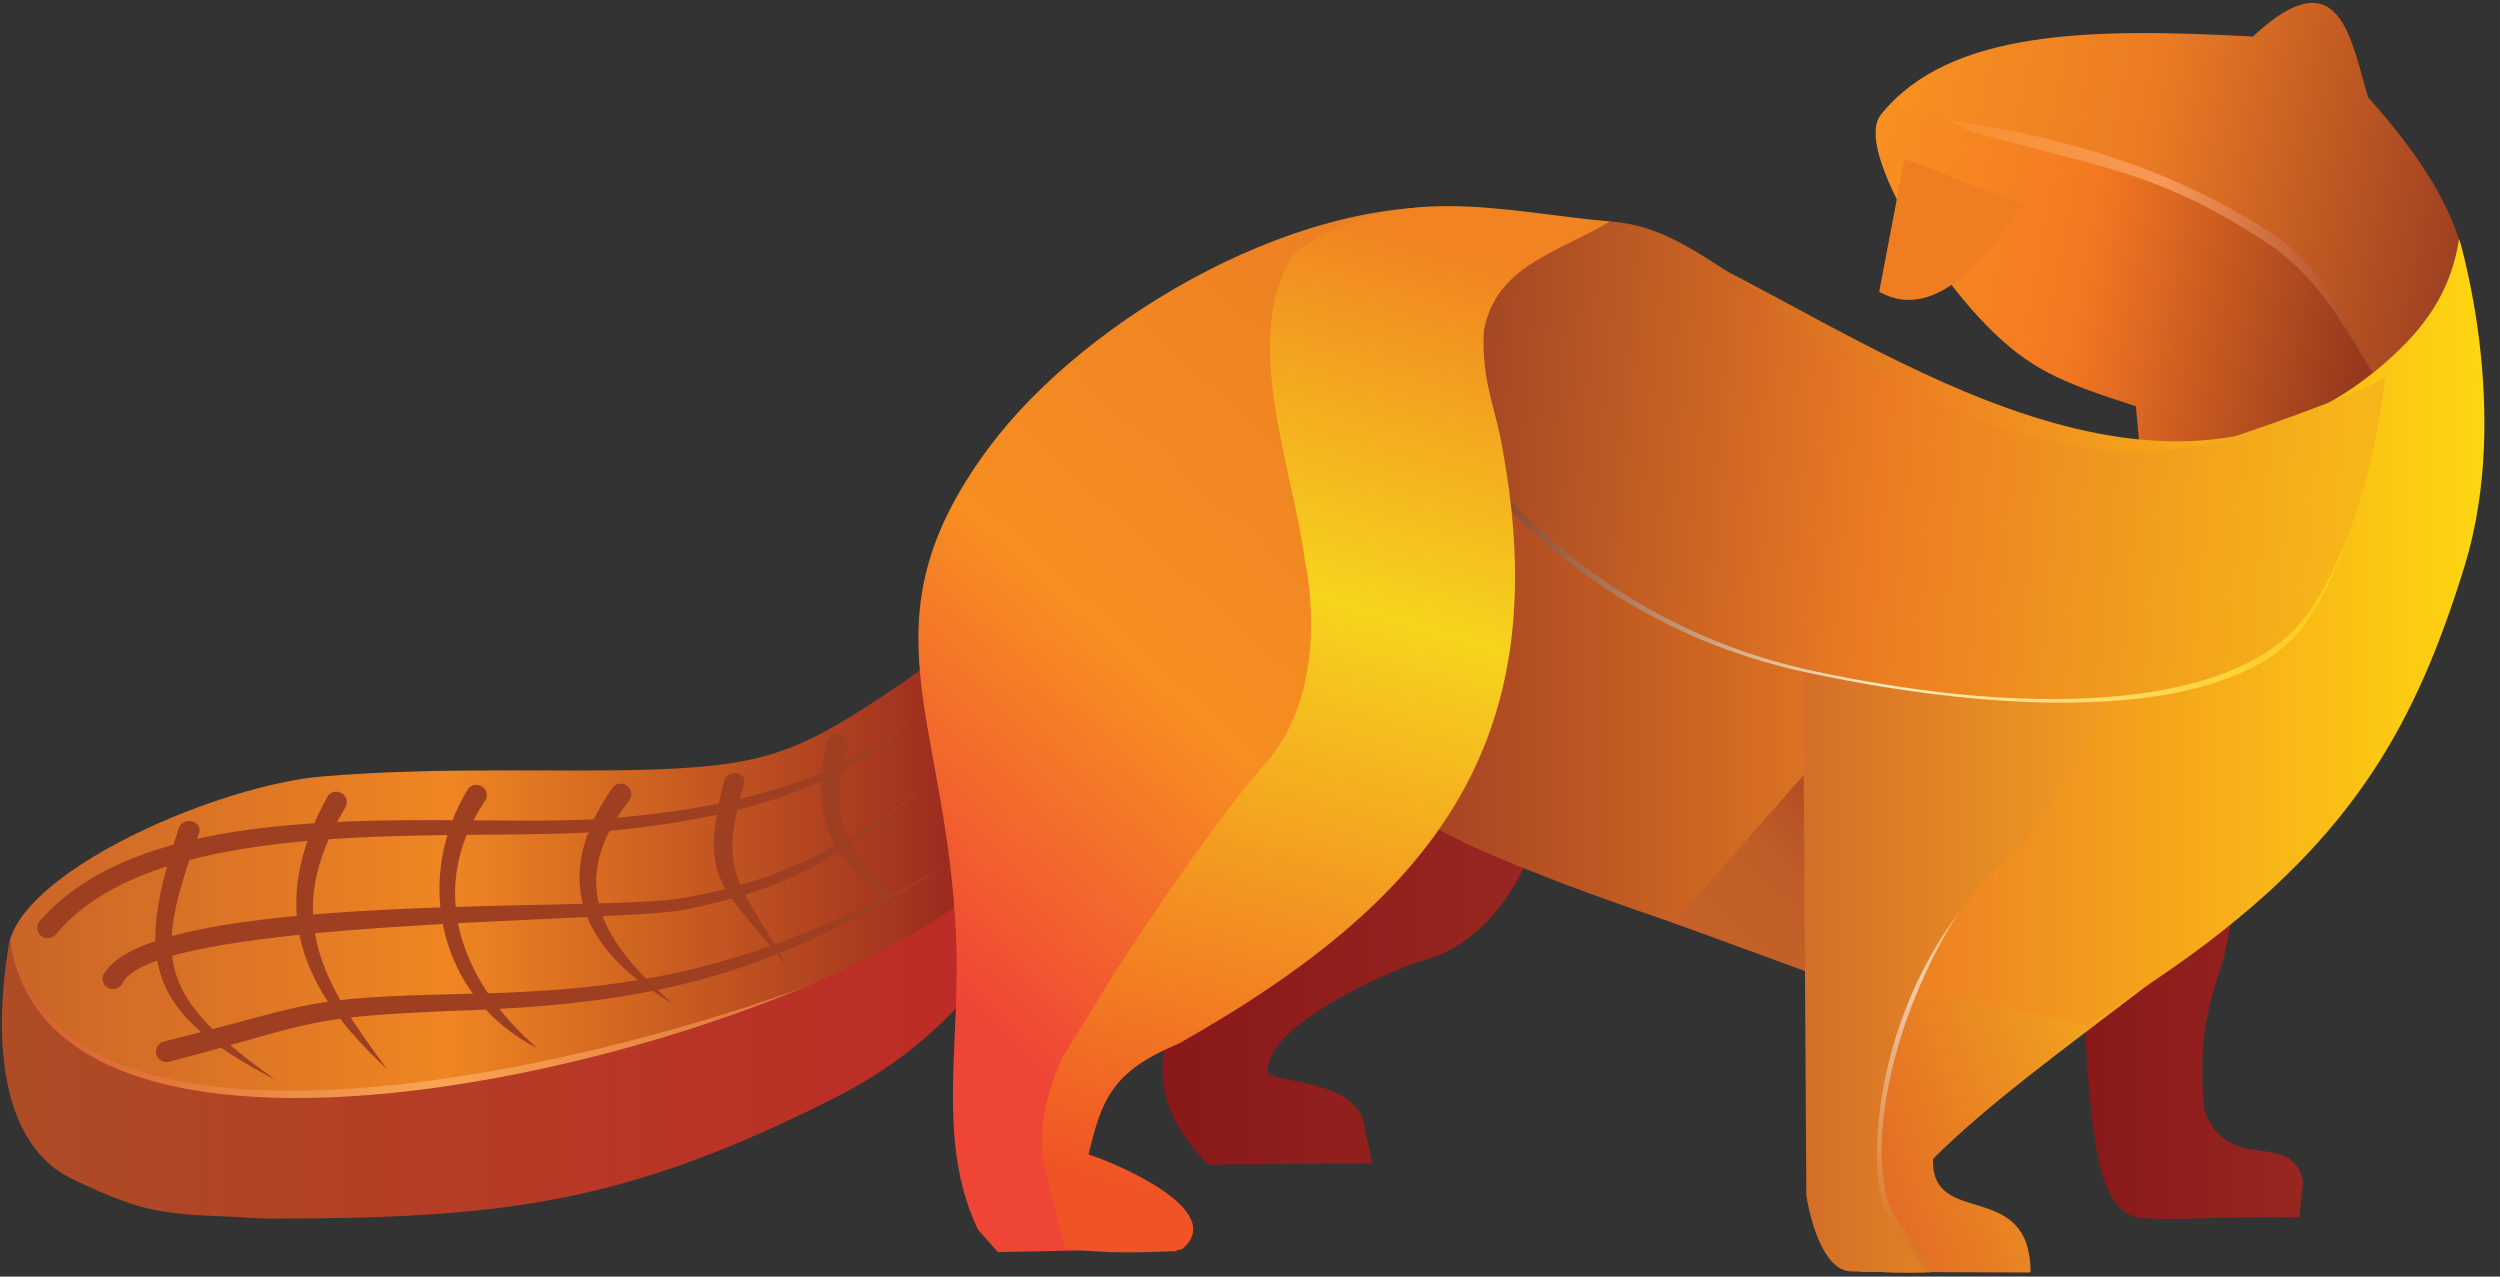
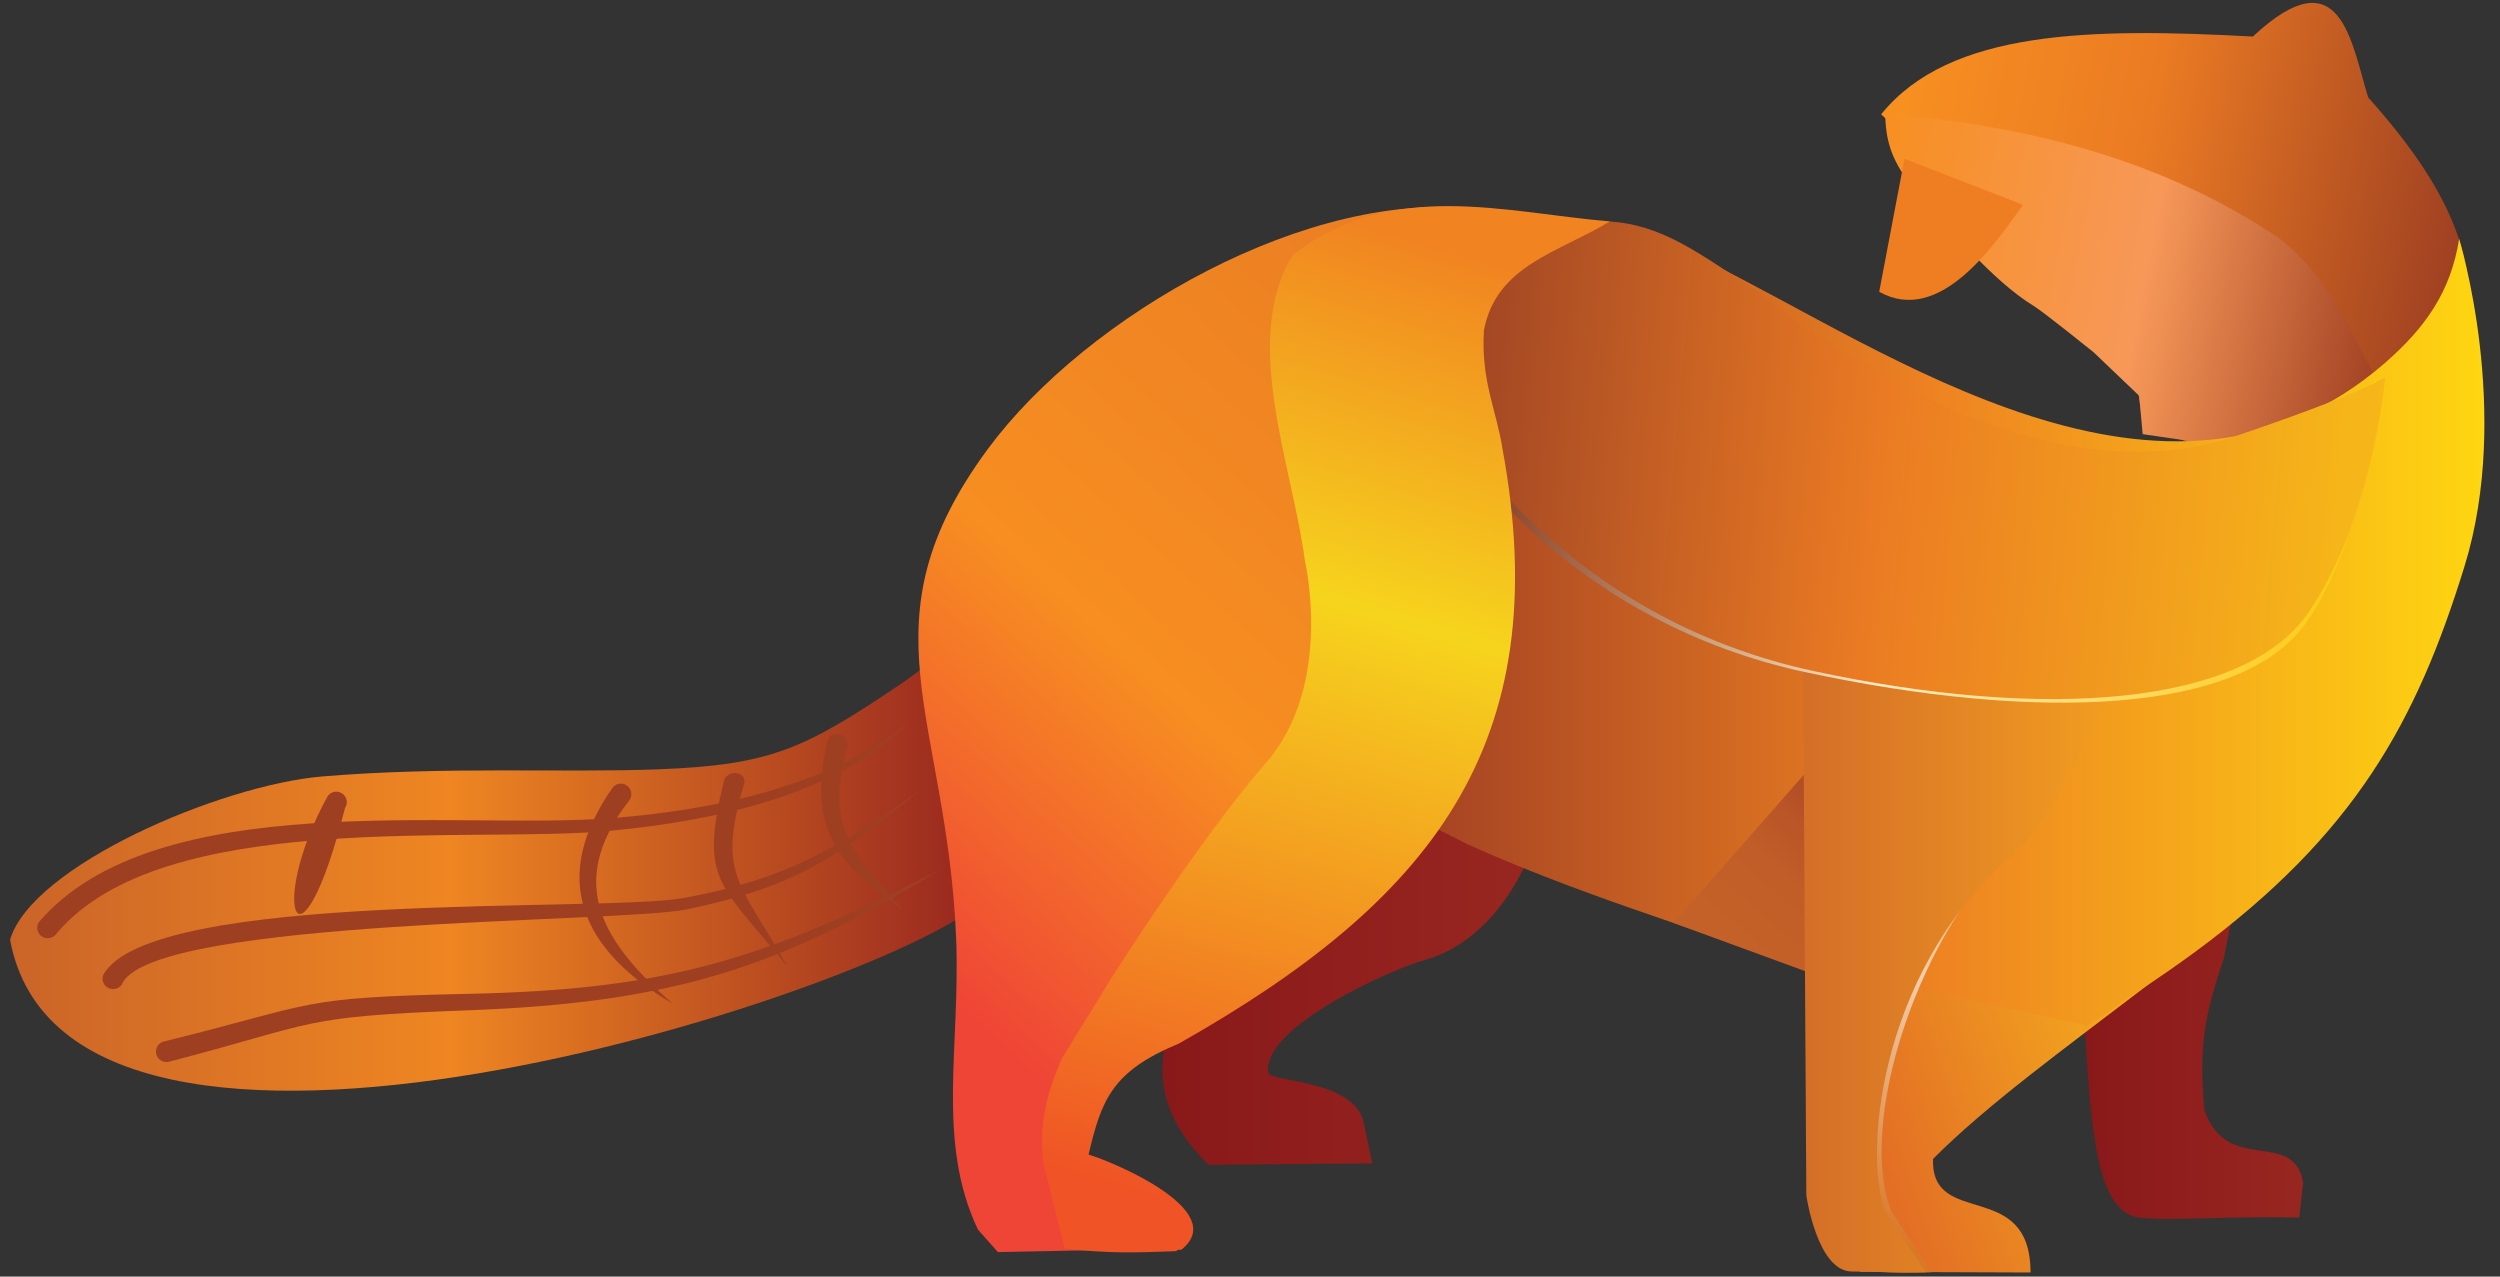
<svg xmlns="http://www.w3.org/2000/svg" width="47" height="24" viewBox="0 0 47 24" fill="none">
  <rect x="0" y="0" width="47" height="24" fill="#333333" stroke="none" />
  <g clip-path="url(#clip0_69_1273)">
-     <path fill-rule="evenodd" clip-rule="evenodd" d="M18.534 11.275C17.966 12.244 17.764 13.546 16.831 14.182C15.037 15.387 12.819 16.117 10.658 16.332C10.354 16.362 8.955 16.422 8.438 16.332C7.921 16.241 7.07 15.969 6.309 15.969C4.96 15.969 0.408 16.164 0.167 17.845C-0.249 20.741 3.449 20.661 5.701 20.661C7.987 20.661 10.281 20.479 12.513 19.904C14.691 19.343 15.94 18.821 17.317 17.755C17.591 17.543 18.473 16.604 18.473 16.604L18.534 11.275Z" fill="url(#paint0_linear_69_1273)" />
    <path fill-rule="evenodd" clip-rule="evenodd" d="M18.534 10.973C17.967 11.941 17.864 12.225 16.931 12.861C15.137 14.066 14.525 14.383 12.355 14.464C10.549 14.531 8.375 14.405 6.061 14.597C4.14 14.758 0.593 16.282 0.189 17.668C1.29 23.585 16.475 18.68 18.416 16.98C18.676 16.752 18.424 15.929 18.424 15.929L18.534 10.973Z" fill="url(#paint1_linear_69_1273)" />
-     <path fill-rule="evenodd" clip-rule="evenodd" d="M0.185 17.653C-0.172 19.666 0.07 21.536 1.336 22.153C2.93 22.93 3.205 22.799 5.016 22.91C9.466 22.91 11.765 22.644 15.81 20.579C17.164 19.872 18.061 18.985 18.913 17.824L18.472 16.605C15.46 19.551 0.971 23.444 0.185 17.653Z" fill="url(#paint2_linear_69_1273)" />
    <path fill-rule="evenodd" clip-rule="evenodd" d="M28.704 16.185C28.704 16.185 28.131 17.675 26.784 18.048C26.17 18.217 23.738 19.295 23.84 20.159C23.863 20.354 25.464 20.286 25.636 21.102L25.798 21.872L22.718 21.898C21.07 20.257 22.122 18.905 23.042 17.054L25.287 15.788L26.06 15.018L28.704 16.185Z" fill="url(#paint3_linear_69_1273)" />
    <path fill-rule="evenodd" clip-rule="evenodd" d="M39.196 19.325C39.31 21.329 39.439 22.802 40.219 22.89C40.866 22.962 41.614 22.863 43.225 22.889L43.3 22.231C43.112 21.2 41.863 22.107 41.442 20.865C41.336 19.698 41.435 19.113 41.803 18.034L41.953 17.289L41.641 16.916L39.196 19.325Z" fill="url(#paint4_linear_69_1273)" />
    <path fill-rule="evenodd" clip-rule="evenodd" d="M34.046 13.94C34.082 16 33.6 22.302 34.781 23.712L34.981 23.911L38.174 23.923C38.174 22.138 36.296 23.106 36.341 21.788C38.34 19.775 42.278 17.485 43.462 15.603C44.385 14.138 41.093 14.834 41.093 14.834L38.099 14.784L34.046 13.94Z" fill="url(#paint5_linear_69_1273)" />
    <path fill-rule="evenodd" clip-rule="evenodd" d="M40.291 8.007C40.251 7.729 40.211 7.452 40.171 7.175C39.054 5.953 38.699 6.131 37.569 5.198C37.246 4.932 36.977 4.608 36.682 4.313L36.069 3.539L36.126 2.841L35.365 2.15C36.652 0.555 39.317 0.524 42.354 0.687C44.01 -0.86 44.199 0.789 44.522 1.832C45.483 2.909 46.429 4.211 46.425 5.683L46.298 6.341L44.732 7.889L42.907 8.403L41.336 8.382L40.291 8.007Z" fill="url(#paint6_linear_69_1273)" />
    <path fill-rule="evenodd" clip-rule="evenodd" d="M44.951 7.524C44.301 6.676 44.004 5.371 42.842 4.476C40.629 2.983 38.072 2.354 35.443 2.141C35.447 2.698 35.598 3.075 35.984 3.553C36.596 4.236 37.453 5.277 38.23 5.749C38.412 5.86 39.358 6.621 39.358 6.621L40.217 7.441L40.282 8.162L43.74 8.667L44.951 7.524Z" fill="url(#paint7_linear_69_1273)" />
-     <path fill-rule="evenodd" clip-rule="evenodd" d="M44.951 7.526C44.301 6.677 43.941 5.568 42.78 4.673C40.602 3.204 39.529 3.171 37.056 2.474C33.696 0.687 35.803 4.553 37.348 6.12C38.141 6.924 38.694 7.17 40.155 7.638L40.22 8.359L43.678 8.864L44.951 7.526Z" fill="url(#paint8_linear_69_1273)" />
    <path fill-rule="evenodd" clip-rule="evenodd" d="M27.997 4.217C28.862 4.267 29.727 4.316 30.591 4.366C30.591 4.366 30.766 4.267 32.088 4.912C35.465 6.562 40.733 10.393 44.835 6.825C45.606 6.154 46.078 5.472 46.232 4.49C46.232 4.49 47.23 7.744 46.332 10.649C45.434 13.555 44.286 15.678 41.243 17.914C40.594 18.391 39.913 18.824 39.248 19.28C38.25 19.065 37.252 18.849 36.255 18.635C35.398 18.46 34.541 18.286 33.685 18.113C31.592 17.377 29.629 16.786 27.599 15.877C27.108 15.629 26.618 15.381 26.127 15.132C26.451 12.864 26.776 10.596 27.1 8.328C27.075 7.508 27.05 6.688 27.025 5.869C27.349 5.318 27.673 4.767 27.997 4.217Z" fill="url(#paint9_linear_69_1273)" />
    <path fill-rule="evenodd" clip-rule="evenodd" d="M29.773 4.167L27.828 3.943C24.647 3.509 20.425 5.93 18.573 8.439C16.154 11.717 17.799 13.455 17.975 17.628C18.06 19.66 17.595 21.457 18.386 23.117L18.76 23.539L21.816 23.477L21.779 22.806L21.329 22.521L20.631 22.16L20.157 21.9C20.157 21.9 19.908 21.863 19.908 21.689C19.908 21.045 21.586 19.671 22.115 19.416C24.028 18.497 25.366 17.703 26.805 15.617C26.805 15.617 27.478 14.102 27.815 13.381C28.152 12.661 28.376 10.538 28.126 9.395C27.708 7.477 27.068 5.949 28.825 4.677L29.773 4.167Z" fill="url(#paint10_linear_69_1273)" />
    <path fill-rule="evenodd" clip-rule="evenodd" d="M34.023 14.054L34.072 22.473C34.072 22.473 34.235 23.746 34.845 23.857C35.456 23.968 36.317 23.917 36.317 23.917C36.068 23.543 35.818 23.169 35.569 22.796C34.908 21.263 35.956 17.426 38.263 15.481L38.812 14.215L38.163 13.246L37.115 13.172L35.768 14.302L35.045 14.277L34.023 14.054Z" fill="url(#paint11_linear_69_1273)" />
    <path fill-rule="evenodd" clip-rule="evenodd" d="M34.047 14.413L34.085 14.338V18.312L31.463 17.352L34.047 14.413Z" fill="url(#paint12_linear_69_1273)" />
    <path fill-rule="evenodd" clip-rule="evenodd" d="M33.897 12.275L33.959 22.473C33.959 22.473 34.16 23.887 34.804 23.904C35.447 23.92 36.205 23.917 36.205 23.917C35.955 23.543 35.705 23.17 35.456 22.796C35.032 21.847 35.27 18.369 37.751 16.14C38.512 15.643 39.435 13.396 39.871 12.725L38.088 12.847L37.04 12.772L35.793 12.524L34.919 12.499L33.897 12.275Z" fill="url(#paint13_linear_69_1273)" />
    <path fill-rule="evenodd" clip-rule="evenodd" d="M30.074 4.336C29.77 4.375 29.466 4.415 29.162 4.454C28.843 4.567 28.524 4.679 28.205 4.792C28.094 4.907 27.984 5.022 27.873 5.137C27.732 5.407 27.591 5.677 27.45 5.947C27.408 6.217 27.367 6.488 27.327 6.758C27.317 7.14 27.308 7.522 27.299 7.903C27.379 8.126 27.459 8.35 27.539 8.573C27.539 8.573 29.562 11.696 33.935 12.635C38.309 13.574 42.157 13.433 43.365 11.696C44.574 9.959 44.676 7.11 44.676 7.11C44.676 7.11 44.143 7.924 41.776 8.722C38.754 9.739 35.269 7.388 32.851 5.481C31.778 4.787 31.13 4.38 30.074 4.336Z" fill="url(#paint14_linear_69_1273)" />
    <path fill-rule="evenodd" clip-rule="evenodd" d="M30.191 4.16C29.887 4.2 29.632 4.397 29.328 4.437C29.009 4.549 28.69 4.662 28.371 4.775C28.26 4.89 28.15 5.005 28.039 5.12C27.898 5.39 27.757 5.66 27.616 5.93C27.575 6.2 27.534 6.471 27.493 6.742C27.483 7.123 27.474 7.505 27.465 7.886C27.545 8.109 27.625 8.333 27.705 8.556C27.705 8.556 29.728 11.678 34.101 12.617C38.475 13.556 42.183 13.264 43.391 11.527C44.599 9.789 44.842 7.093 44.842 7.093C44.842 7.093 44.379 7.407 42.011 8.204C38.99 9.222 35.435 7.371 33.017 5.464C31.944 4.77 31.247 4.205 30.191 4.16Z" fill="url(#paint15_linear_69_1273)" />
    <path fill-rule="evenodd" clip-rule="evenodd" d="M30.264 4.163C28.267 3.991 26.168 3.365 24.406 4.768C23.422 6.354 24.397 8.724 24.631 10.505C24.631 10.505 25.179 12.84 23.907 14.305C22.635 15.771 21.014 18.329 21.014 18.329C20.698 18.842 20.382 19.355 20.066 19.868C19.788 20.506 19.621 21.106 19.717 21.855C19.85 22.385 19.983 22.915 20.116 23.444C20.908 23.537 21.415 23.526 22.211 23.494C23.129 22.764 20.929 21.844 20.465 21.706C20.706 20.688 20.898 20.141 22.161 19.62C26.861 16.961 29.278 14.032 28.248 8.444C28.131 7.699 27.84 7.165 27.898 6.209C28.132 4.984 29.293 4.753 30.264 4.163Z" fill="url(#paint16_linear_69_1273)" />
    <path fill-rule="evenodd" clip-rule="evenodd" d="M30.164 4.19C28.167 4.019 26.067 3.392 24.306 4.796C23.323 6.381 24.298 8.752 24.531 10.533C24.531 10.533 25.08 12.867 23.808 14.332C22.535 15.797 20.914 18.356 20.914 18.356C20.598 18.869 20.282 19.383 19.966 19.895C19.688 20.533 19.521 21.133 19.617 21.883C19.75 22.412 19.883 22.942 20.016 23.472C20.808 23.565 21.314 23.553 22.111 23.522C23.029 22.791 20.829 21.872 20.365 21.734C20.606 20.715 20.797 20.169 22.062 19.647C26.761 16.989 29.179 14.059 28.148 8.471C28.031 7.726 27.74 7.192 27.799 6.236C28.033 5.011 29.193 4.78 30.164 4.19Z" fill="url(#paint17_linear_69_1273)" />
    <path fill-rule="evenodd" clip-rule="evenodd" d="M35.804 2.986L38.033 3.851C37.501 4.592 36.472 6.124 35.329 5.486L35.804 2.986Z" fill="#EF7D22" />
    <path fill-rule="evenodd" clip-rule="evenodd" d="M0.732 17.334C2.926 14.77 8.601 15.606 11.472 15.383C13.408 15.232 15.582 14.797 17.125 13.547C15.735 14.969 13.393 15.432 11.495 15.617C8.85 15.874 3.059 15.174 1.063 17.55C1.003 17.641 0.881 17.666 0.789 17.607C0.697 17.547 0.672 17.425 0.732 17.334Z" fill="#9F3F22" />
    <path fill-rule="evenodd" clip-rule="evenodd" d="M1.94 18.33C2.82 16.721 11.348 17.161 12.862 16.881C14.841 16.515 15.735 15.939 17.314 14.848C15.763 16.109 14.98 16.666 12.907 17.097C11.674 17.353 3.01 17.265 2.311 18.466C2.274 18.569 2.16 18.621 2.057 18.583C1.955 18.546 1.902 18.432 1.94 18.33Z" fill="#9F3F22" />
    <path fill-rule="evenodd" clip-rule="evenodd" d="M3.096 19.576C5.981 18.867 5.545 18.753 8.807 18.684C12.571 18.606 14.383 18.026 17.648 16.363C14.577 18.265 12.462 18.857 8.794 18.994C5.579 19.114 6.012 19.225 3.164 19.964C3.056 19.983 2.954 19.912 2.935 19.804C2.916 19.697 2.988 19.595 3.096 19.576Z" fill="#9F3F22" />
    <path fill-rule="evenodd" clip-rule="evenodd" d="M11.819 15.062C10.605 16.639 11.372 17.744 12.639 18.864C10.952 17.874 10.305 16.529 11.525 14.797C11.599 14.716 11.724 14.71 11.805 14.783C11.886 14.857 11.892 14.982 11.819 15.062Z" fill="#9F3F22" />
    <path fill-rule="evenodd" clip-rule="evenodd" d="M15.927 14.054C15.512 15.57 15.989 15.968 16.977 17.103C15.652 16.213 15.212 15.518 15.547 13.942C15.578 13.837 15.688 13.778 15.793 13.809C15.898 13.839 15.958 13.949 15.927 14.054Z" fill="#9F3F22" />
-     <path fill-rule="evenodd" clip-rule="evenodd" d="M9.101 15.083C7.983 16.77 8.716 18.507 10.102 19.707C8.246 18.769 7.754 16.52 8.808 14.819C8.882 14.738 9.007 14.732 9.088 14.805C9.169 14.879 9.175 15.003 9.101 15.083Z" fill="#9F3F22" />
-     <path fill-rule="evenodd" clip-rule="evenodd" d="M6.486 15.191C5.283 17.199 6.049 18.45 7.277 20.099C5.626 18.579 5.011 17.052 6.159 14.969C6.221 14.879 6.344 14.856 6.434 14.918C6.524 14.979 6.548 15.101 6.486 15.191Z" fill="#9F3F22" />
-     <path fill-rule="evenodd" clip-rule="evenodd" d="M3.743 15.663C2.849 18.062 2.983 18.73 5.174 20.297C2.652 19.001 2.57 17.956 3.367 15.554C3.401 15.462 3.513 15.412 3.617 15.442C3.721 15.473 3.777 15.571 3.743 15.663Z" fill="#9F3F22" />
+     <path fill-rule="evenodd" clip-rule="evenodd" d="M6.486 15.191C5.626 18.579 5.011 17.052 6.159 14.969C6.221 14.879 6.344 14.856 6.434 14.918C6.524 14.979 6.548 15.101 6.486 15.191Z" fill="#9F3F22" />
    <path fill-rule="evenodd" clip-rule="evenodd" d="M13.991 14.731C13.477 16.47 13.909 16.565 14.802 18.169C13.499 16.57 13.157 16.559 13.612 14.673C13.64 14.58 13.747 14.518 13.851 14.534C13.956 14.55 14.018 14.638 13.991 14.731Z" fill="#9F3F22" />
  </g>
  <defs>
    <linearGradient id="paint0_linear_69_1273" x1="0.135" y1="15.969" x2="18.534" y2="15.969" gradientUnits="userSpaceOnUse">
      <stop stop-color="#D65D2D" />
      <stop offset="0.44" stop-color="#F9A452" />
      <stop offset="1" stop-color="#D15D31" />
    </linearGradient>
    <linearGradient id="paint1_linear_69_1273" x1="0.189" y1="15.739" x2="18.534" y2="15.739" gradientUnits="userSpaceOnUse">
      <stop stop-color="#CA6428" />
      <stop offset="0.45" stop-color="#EF8622" />
      <stop offset="1" stop-color="#96251F" />
    </linearGradient>
    <linearGradient id="paint2_linear_69_1273" x1="0.035" y1="19.758" x2="18.913" y2="19.758" gradientUnits="userSpaceOnUse">
      <stop stop-color="#AD4C25" />
      <stop offset="1" stop-color="#BE2A26" />
    </linearGradient>
    <linearGradient id="paint3_linear_69_1273" x1="21.854" y1="18.458" x2="28.704" y2="18.458" gradientUnits="userSpaceOnUse">
      <stop stop-color="#89181A" />
      <stop offset="1" stop-color="#982620" />
    </linearGradient>
    <linearGradient id="paint4_linear_69_1273" x1="39.196" y1="19.916" x2="43.3" y2="19.916" gradientUnits="userSpaceOnUse">
      <stop stop-color="#89181A" />
      <stop offset="1" stop-color="#982620" />
    </linearGradient>
    <linearGradient id="paint5_linear_69_1273" x1="34.508" y1="19.492" x2="42.831" y2="16.578" gradientUnits="userSpaceOnUse">
      <stop stop-color="#E36E25" />
      <stop offset="1" stop-color="#FFD219" />
    </linearGradient>
    <linearGradient id="paint6_linear_69_1273" x1="35.592" y1="2.913" x2="46.087" y2="4.916" gradientUnits="userSpaceOnUse">
      <stop stop-color="#F78F21" />
      <stop offset="0.43" stop-color="#EB7B23" />
      <stop offset="1" stop-color="#A04122" />
    </linearGradient>
    <linearGradient id="paint7_linear_69_1273" x1="34.986" y1="4.537" x2="44.944" y2="6.437" gradientUnits="userSpaceOnUse">
      <stop stop-color="#F78F21" />
      <stop offset="0.53" stop-color="#F79859" />
      <stop offset="1" stop-color="#9F3F22" />
    </linearGradient>
    <linearGradient id="paint8_linear_69_1273" x1="34.923" y1="4.593" x2="44.899" y2="6.496" gradientUnits="userSpaceOnUse">
      <stop stop-color="#F78F21" />
      <stop offset="0.42" stop-color="#F47822" />
      <stop offset="1" stop-color="#8E331D" />
    </linearGradient>
    <linearGradient id="paint9_linear_69_1273" x1="26.127" y1="11.748" x2="46.706" y2="11.748" gradientUnits="userSpaceOnUse">
      <stop stop-color="#A13E23" />
      <stop offset="0.5" stop-color="#EE8322" />
      <stop offset="1" stop-color="#FED611" />
    </linearGradient>
    <linearGradient id="paint10_linear_69_1273" x1="17.716" y1="18.648" x2="28.432" y2="6.883" gradientUnits="userSpaceOnUse">
      <stop stop-color="#EF4536" />
      <stop offset="0.44" stop-color="#F78E21" />
      <stop offset="1" stop-color="#EB7F23" />
    </linearGradient>
    <linearGradient id="paint11_linear_69_1273" x1="33.647" y1="22.458" x2="37.436" y2="13.817" gradientUnits="userSpaceOnUse">
      <stop stop-color="#D97827" />
      <stop offset="0.5" stop-color="#F2CDAC" />
      <stop offset="1" stop-color="#F2A31E" />
    </linearGradient>
    <linearGradient id="paint12_linear_69_1273" x1="32.787" y1="17.802" x2="34.717" y2="15.606" gradientUnits="userSpaceOnUse">
      <stop stop-color="#C46128" />
      <stop offset="0.475" stop-color="#C15E28" />
      <stop offset="0.836" stop-color="#B95527" />
      <stop offset="1" stop-color="#B44E26" />
    </linearGradient>
    <linearGradient id="paint13_linear_69_1273" x1="33.897" y1="18.096" x2="39.871" y2="18.096" gradientUnits="userSpaceOnUse">
      <stop stop-color="#D46E28" />
      <stop offset="1" stop-color="#F39F20" />
    </linearGradient>
    <linearGradient id="paint14_linear_69_1273" x1="27.434" y1="8.179" x2="43.937" y2="9.659" gradientUnits="userSpaceOnUse">
      <stop stop-color="#7E3219" />
      <stop offset="0.5" stop-color="#FFEBC1" />
      <stop offset="1" stop-color="#FFCC16" />
    </linearGradient>
    <linearGradient id="paint15_linear_69_1273" x1="27.622" y1="8.077" x2="44.1" y2="9.554" gradientUnits="userSpaceOnUse">
      <stop stop-color="#A34724" />
      <stop offset="0.47" stop-color="#EB7B23" />
      <stop offset="1" stop-color="#F6B619" />
    </linearGradient>
    <linearGradient id="paint16_linear_69_1273" x1="22.206" y1="22.658" x2="27.498" y2="4.749" gradientUnits="userSpaceOnUse">
      <stop stop-color="#F05325" />
      <stop offset="0.63" stop-color="#F6D41D" />
      <stop offset="1" stop-color="#F18421" />
    </linearGradient>
    <linearGradient id="paint17_linear_69_1273" x1="22.106" y1="22.686" x2="27.398" y2="4.776" gradientUnits="userSpaceOnUse">
      <stop stop-color="#F05325" />
      <stop offset="0.63" stop-color="#F6D41D" />
      <stop offset="1" stop-color="#F18421" />
    </linearGradient>
    <clipPath id="clip0_69_1273">
      <rect width="46.78" height="24" fill="white" />
    </clipPath>
  </defs>
</svg>